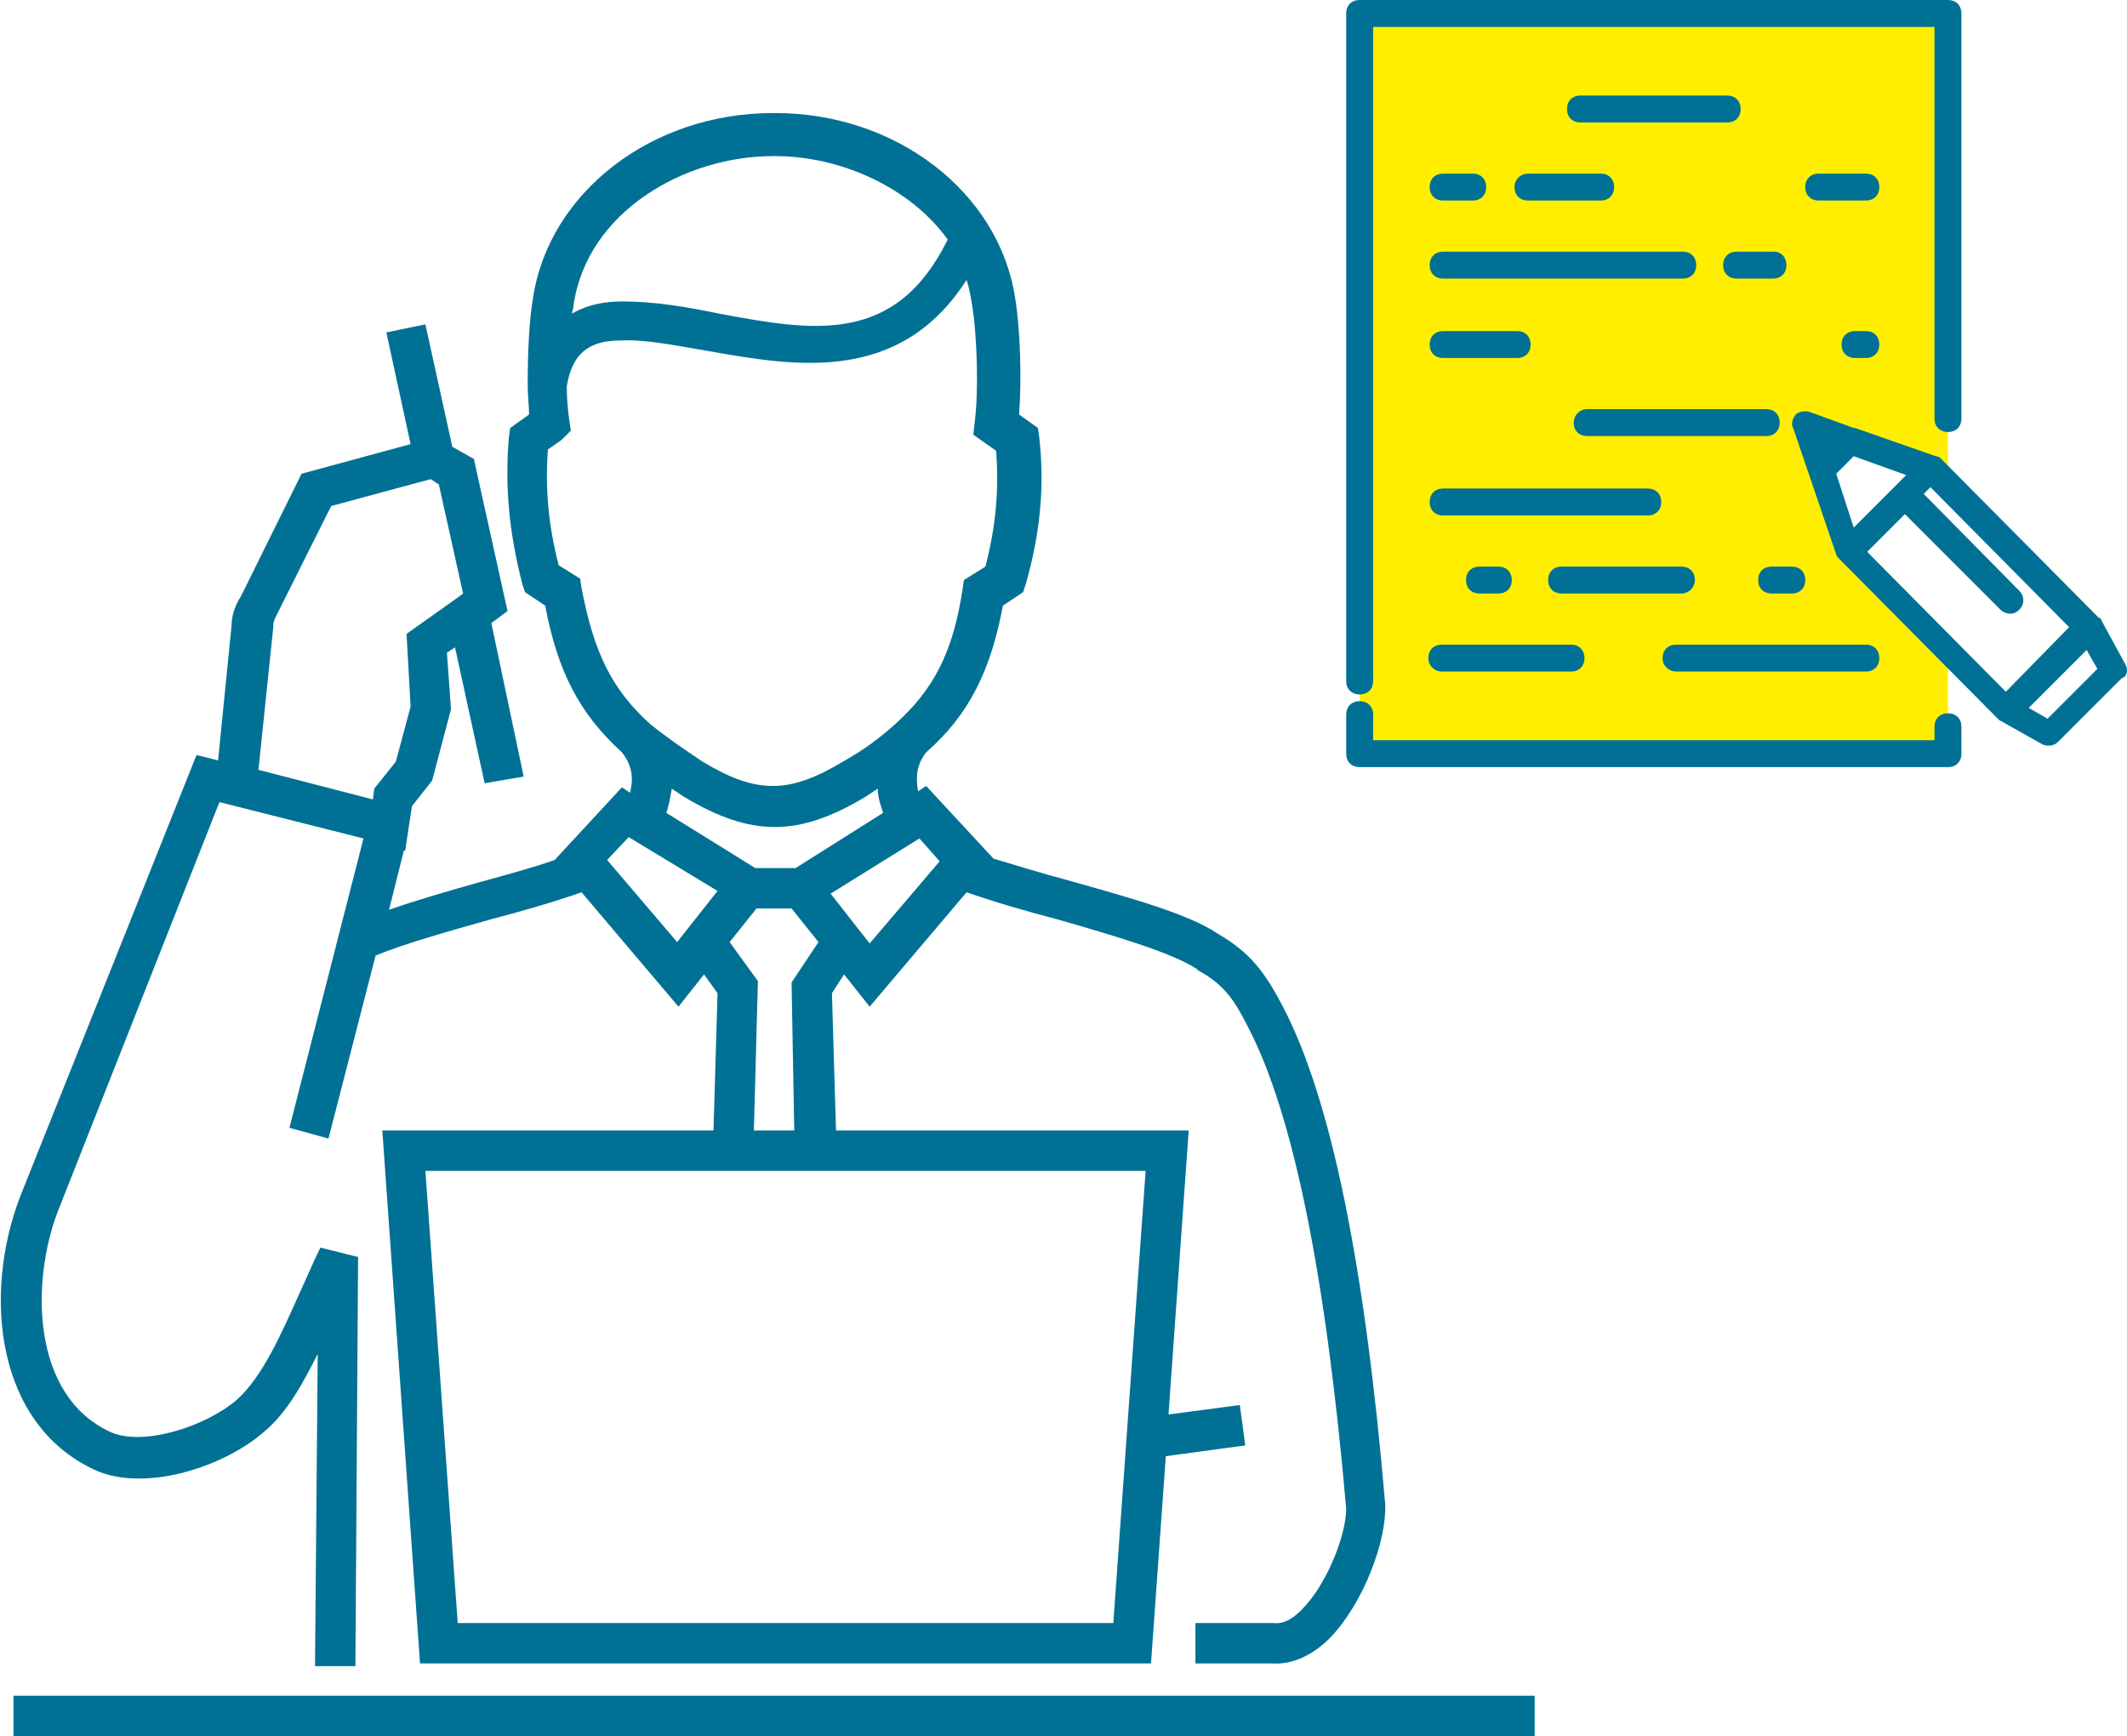
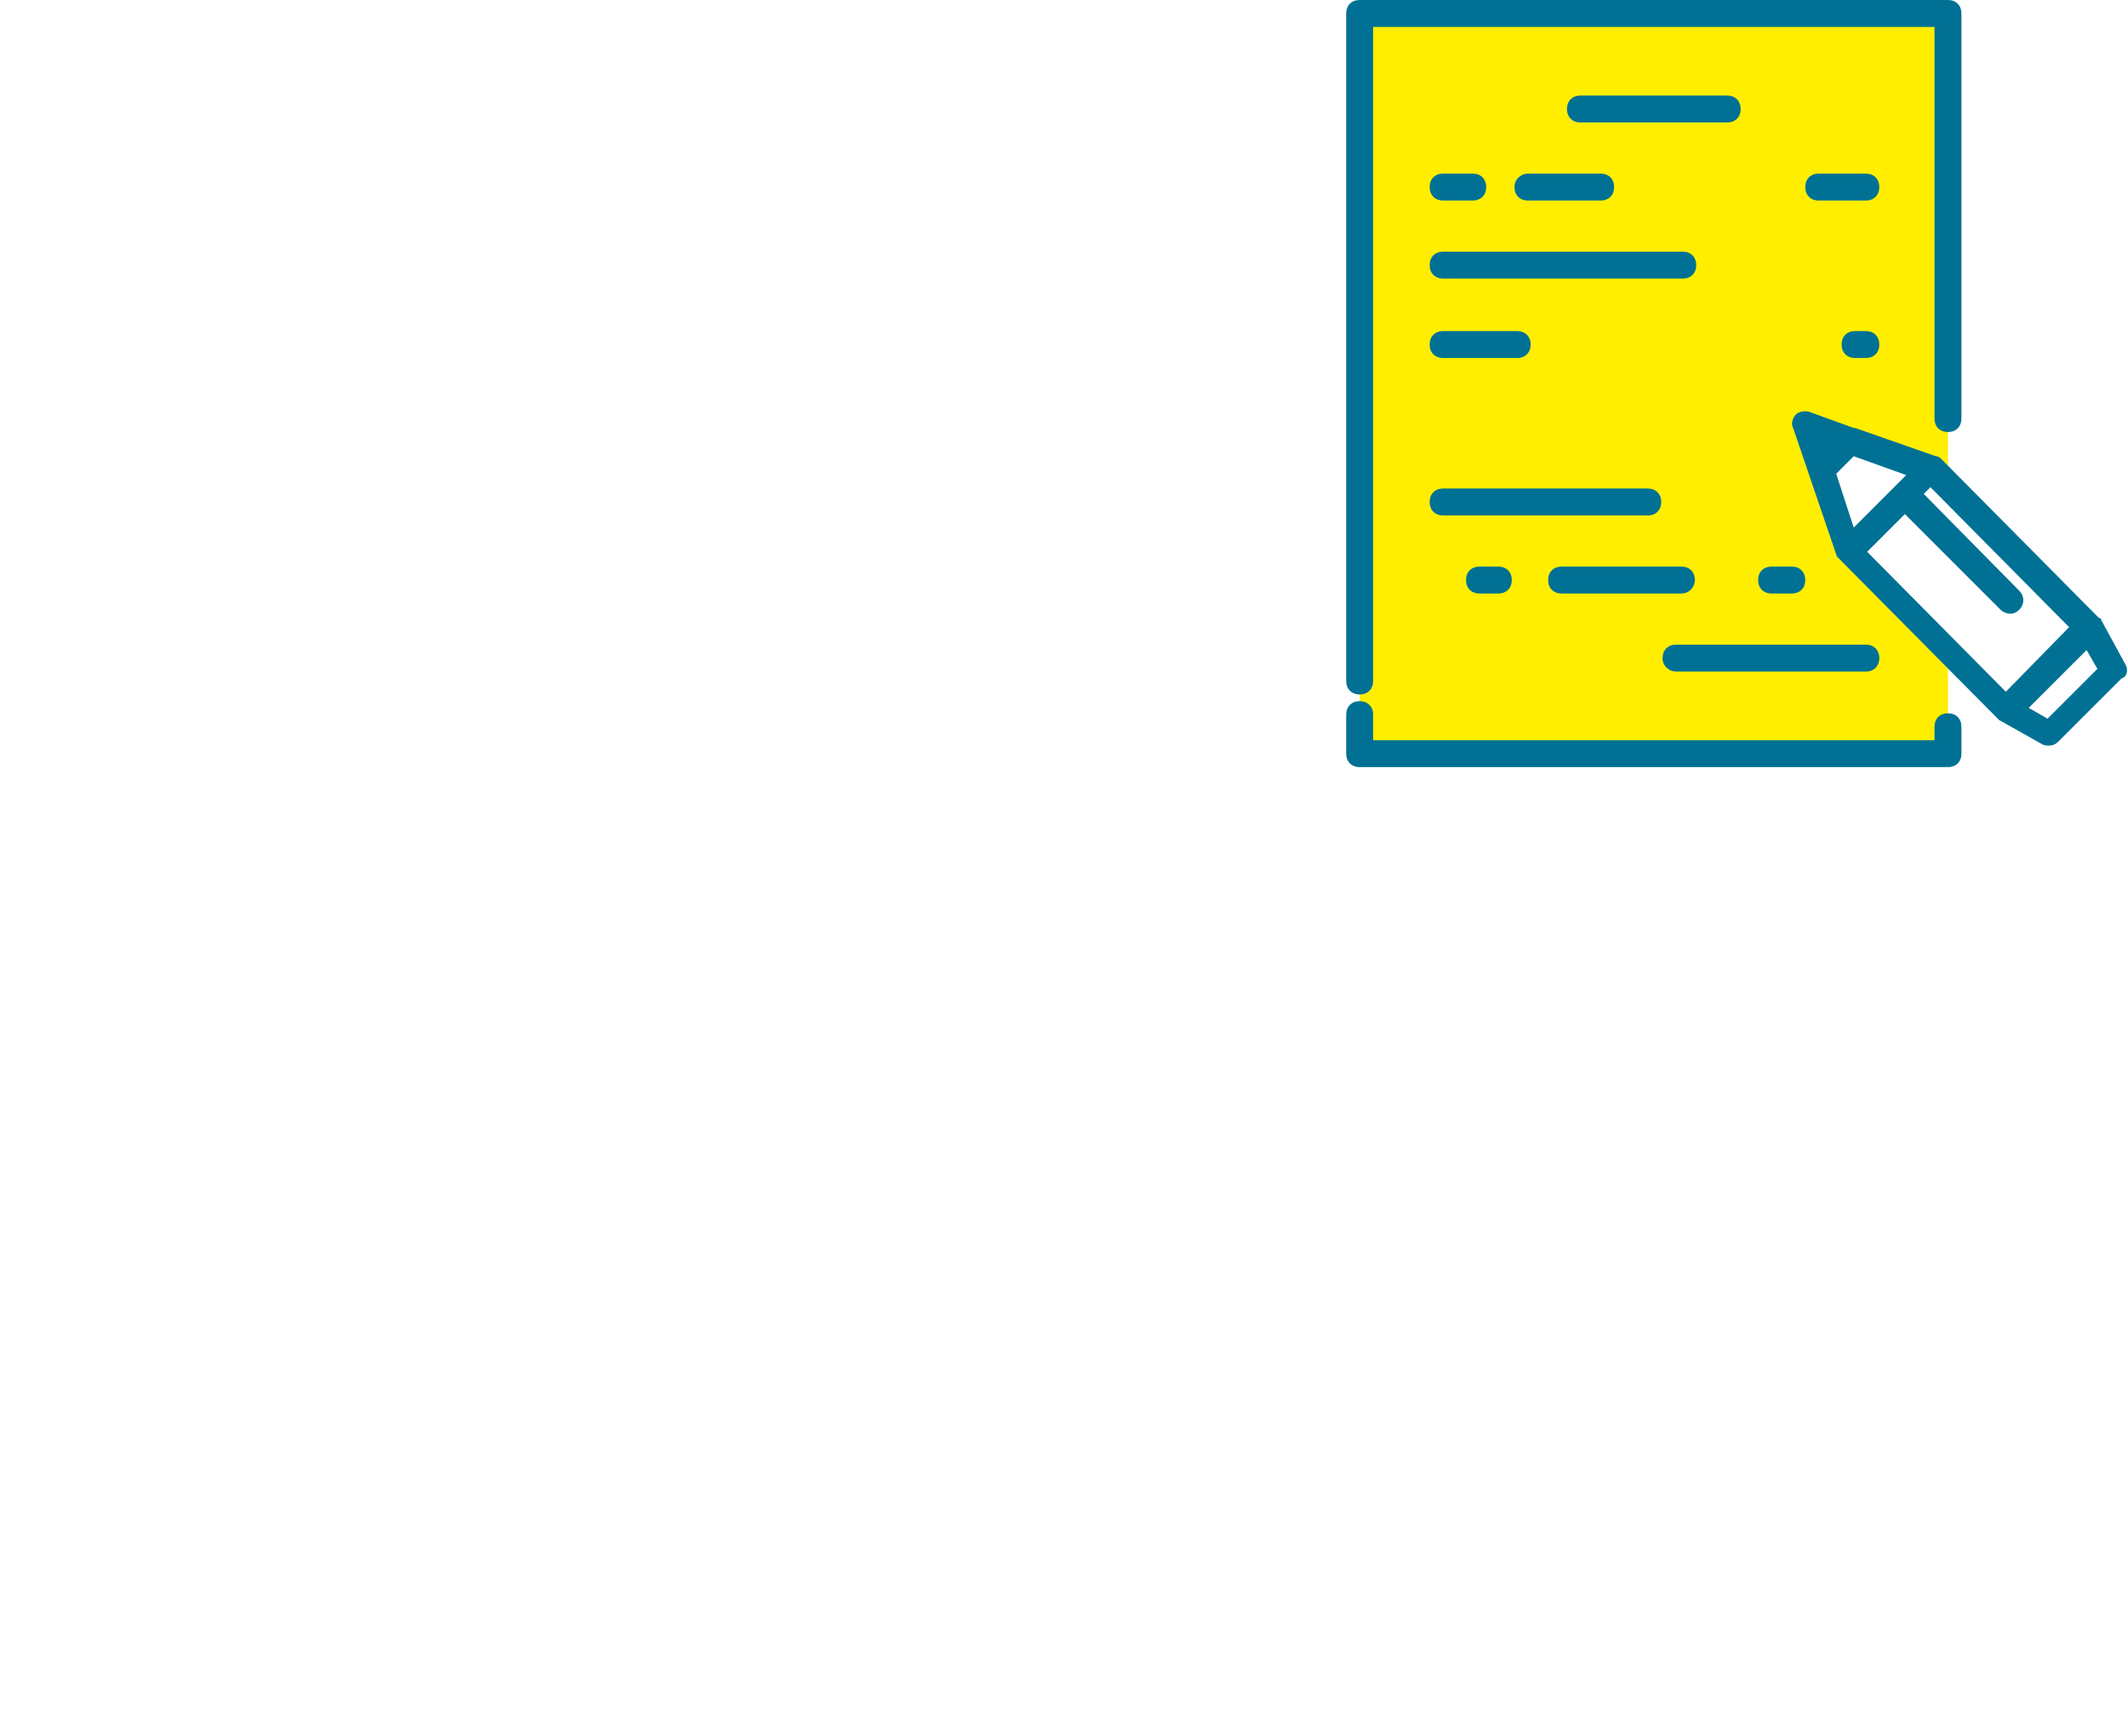
<svg xmlns="http://www.w3.org/2000/svg" version="1.1" id="Ebene_1" x="0px" y="0px" viewBox="0 0 158 129" style="enable-background:new 0 0 158 129;" xml:space="preserve">
  <style type="text/css">
	.st0{fill:#FFEE00;}
	.st1{fill:#007194;}
</style>
  <polygon id="Path" class="st0" points="135.3,34.9 134.1,31.6 143.5,34.8 144.7,36.1 144.7,1 101,1 101,56 144.7,56 144.7,48.4   137.3,41 " />
  <g>
    <path class="st1" d="M157.9,49.4l-1.8-3.3c0-0.1-0.1-0.2-0.2-0.2l0,0c0,0,0,0,0,0c0,0,0,0,0,0l-11.7-11.8c0,0,0,0,0,0c0,0,0,0,0,0   c-0.1-0.1-0.2-0.2-0.4-0.2c0,0,0,0,0,0l-6-2.1c0,0,0,0-0.1,0l-3.3-1.2c-0.4-0.1-0.8,0-1,0.2s-0.4,0.7-0.2,1l3.2,9.4c0,0,0,0,0,0   c0,0.1,0.1,0.2,0.2,0.3c0,0,0,0,0,0l0,0c0,0,0,0,0,0c0,0,0,0,0,0l11.7,11.8c0,0,0,0,0,0c0,0,0,0,0,0c0,0,0,0,0,0   c0.1,0.1,0.1,0.1,0.2,0.2l3.2,1.8c0.2,0.1,0.3,0.1,0.5,0.1c0.3,0,0.5-0.1,0.7-0.3l4.7-4.7C158,50.3,158.1,49.8,157.9,49.4z    M149,51.4L138.7,41l2.8-2.8l7.1,7.1c0.2,0.2,0.5,0.3,0.7,0.3c0.3,0,0.5-0.1,0.7-0.3c0.4-0.4,0.4-1,0-1.4l-7.1-7.2l0.5-0.5   l10.3,10.4L149,51.4z M136.4,35.2l1.3-1.3l3.9,1.4l-3.9,3.9L136.4,35.2z M152.1,53.4l-1.4-0.8l4.3-4.3l0.8,1.4L152.1,53.4z" />
    <path class="st1" d="M101,51.6c0.6,0,1-0.4,1-1V2h41.7v29.1c0,0.6,0.4,1,1,1s1-0.4,1-1V1c0-0.6-0.4-1-1-1H101c-0.6,0-1,0.4-1,1   v49.6C100,51.2,100.4,51.6,101,51.6z" />
    <path class="st1" d="M144.7,53c-0.6,0-1,0.4-1,1v1H102v-1.9c0-0.6-0.4-1-1-1s-1,0.4-1,1V56c0,0.6,0.4,1,1,1h43.7c0.6,0,1-0.4,1-1   v-2C145.7,53.4,145.3,53,144.7,53z" />
    <path class="st1" d="M138.6,12.9h-3.5c-0.6,0-1,0.4-1,1s0.4,1,1,1h3.5c0.6,0,1-0.4,1-1S139.2,12.9,138.6,12.9z" />
    <path class="st1" d="M107.2,14.9h2.2c0.6,0,1-0.4,1-1s-0.4-1-1-1h-2.2c-0.6,0-1,0.4-1,1S106.6,14.9,107.2,14.9z" />
    <path class="st1" d="M112.5,13.9c0,0.6,0.4,1,1,1h5.4c0.6,0,1-0.4,1-1s-0.4-1-1-1h-5.4C113,12.9,112.5,13.3,112.5,13.9z" />
    <path class="st1" d="M107.2,20.7h17.8c0.6,0,1-0.4,1-1s-0.4-1-1-1h-17.8c-0.6,0-1,0.4-1,1S106.6,20.7,107.2,20.7z" />
-     <path class="st1" d="M131.8,18.7H129c-0.6,0-1,0.4-1,1s0.4,1,1,1h2.7c0.6,0,1-0.4,1-1S132.3,18.7,131.8,18.7z" />
    <path class="st1" d="M133.1,42.1h-1.5c-0.6,0-1,0.4-1,1s0.4,1,1,1h1.5c0.6,0,1-0.4,1-1S133.7,42.1,133.1,42.1z" />
    <path class="st1" d="M125.9,43.1c0-0.6-0.4-1-1-1H116c-0.6,0-1,0.4-1,1s0.4,1,1,1h8.9C125.5,44.1,125.9,43.6,125.9,43.1z" />
    <path class="st1" d="M109.9,42.1c-0.6,0-1,0.4-1,1s0.4,1,1,1h1.4c0.6,0,1-0.4,1-1s-0.4-1-1-1H109.9z" />
    <path class="st1" d="M124.5,49.9h14.1c0.6,0,1-0.4,1-1s-0.4-1-1-1h-14.1c-0.6,0-1,0.4-1,1S124,49.9,124.5,49.9z" />
-     <path class="st1" d="M107.1,49.9h9.6c0.6,0,1-0.4,1-1s-0.4-1-1-1h-9.6c-0.6,0-1,0.4-1,1S106.6,49.9,107.1,49.9z" />
    <path class="st1" d="M107.2,38.3h15.2c0.6,0,1-0.4,1-1s-0.4-1-1-1h-15.2c-0.6,0-1,0.4-1,1S106.6,38.3,107.2,38.3z" />
    <path class="st1" d="M128.3,9.1c0.6,0,1-0.4,1-1s-0.4-1-1-1h-10.9c-0.6,0-1,0.4-1,1s0.4,1,1,1H128.3z" />
-     <path class="st1" d="M116.9,31.4c0,0.6,0.4,1,1,1h13.3c0.6,0,1-0.4,1-1s-0.4-1-1-1h-13.3C117.3,30.4,116.9,30.9,116.9,31.4z" />
-     <path class="st1" d="M107.2,26.6h5.5c0.6,0,1-0.4,1-1s-0.4-1-1-1h-5.5c-0.6,0-1,0.4-1,1S106.6,26.6,107.2,26.6z" />
+     <path class="st1" d="M107.2,26.6h5.5c0.6,0,1-0.4,1-1s-0.4-1-1-1h-5.5c-0.6,0-1,0.4-1,1S106.6,26.6,107.2,26.6" />
    <path class="st1" d="M138.6,24.6h-0.8c-0.6,0-1,0.4-1,1s0.4,1,1,1h0.8c0.6,0,1-0.4,1-1S139.2,24.6,138.6,24.6z" />
  </g>
-   <path class="st1" d="M114,129H1v-3h113V129z M26.4,123.8l-3,0l0.2-23.2c-1.1,2.2-2.3,4.4-4,5.8c-3.1,2.7-9,4.5-12.6,2.8  c-7.3-3.4-8.3-13-5.5-20.3l13.1-32.8l1.6,0.4l1-10c0-0.8,0.3-1.6,0.7-2.2l4.5-9.1l8.1-2.2l-1.8-8.3l2.9-0.6l2,9.1l1.6,0.9l2.5,11.3  l-1.2,0.9l2.4,11.4L36,58.2l-2.2-10.1l-0.6,0.4l0.3,4.2L32.1,58l-1.5,1.9l-0.5,3.3l-0.1,0l-1.1,4.4c2-0.7,4.4-1.4,6.9-2.1  c1.8-0.5,3.7-1,5.4-1.6l0,0l5-5.4l0.6,0.4c0.3-1.2,0.1-2.1-0.6-3C43,53,41.4,49.8,40.5,45L39,44l-0.2-0.6c-1-3.9-1.3-7.3-1-10.9  l0.1-0.7l1.4-1c0-0.6-0.1-1.4-0.1-2.1l0,0c0-0.1,0-0.1,0-0.2c0-2.2,0.1-4.7,0.4-6.4c1.2-7.8,8.8-13.7,17.8-13.7c0.1,0,0.1,0,0.2,0  c9,0,16.6,5.9,17.8,13.7c0.4,2.4,0.5,6.1,0.3,8.7l1.4,1l0.1,0.7c0.4,3.6,0.1,7-1,10.9L76,44L74.5,45c-0.9,4.8-2.5,8.1-5.7,10.9  c-0.7,0.9-0.8,1.8-0.6,2.9l0.6-0.4l5,5.4c1.7,0.5,3.6,1.1,5.5,1.6c4.6,1.3,9,2.5,11.2,4c2.4,1.4,3.5,2.9,4.8,5.4  c3.6,6.9,6.1,19.3,7.6,37c0.1,2.7-1.6,7.3-4.1,9.9c-1.3,1.3-2.8,2-4.3,1.9l-5.7,0v-3h5.8c0.9,0.1,1.6-0.5,2.1-1  c1.9-1.9,3.3-5.6,3.3-7.5c-1.5-17.2-3.9-29.3-7.3-35.8c-1.1-2.2-1.9-3.2-3.7-4.2L88.9,72c-1.8-1.2-6.2-2.5-10.4-3.7  c-2.3-0.6-4.7-1.3-6.7-2l-7.2,8.5l-1.9-2.4l-0.9,1.4L62.1,84h26.2l-1.5,21.1l5.3-0.7l0.4,3l-5.9,0.8l-1.1,15.4H31.2L28.4,84H53  l0.3-10.2l-1-1.4l-1.9,2.4l-7.2-8.5c-2,0.7-4.4,1.4-6.7,2c-3.2,0.9-6.4,1.8-8.6,2.7l-3.5,13.6l-2.9-0.8L27,62.3l-10.7-2.7L4.3,90  c-2,5.2-2,13.7,3.9,16.4c2.4,1.1,7.1-0.4,9.4-2.4c1.9-1.7,3.3-4.9,4.6-7.8c0.6-1.3,1.1-2.5,1.6-3.5l2.8,0.7L26.4,123.8z M34,120.6  h48.7L85.1,87H31.6L34,120.6z M56,84h3L58.8,73l2-3l-2-2.5h-2.6l-2,2.5l2.1,2.9L56,84z M61.7,66.4l2.9,3.7l5.2-6.1l-1.5-1.7  L61.7,66.4z M45.1,63.9l5.2,6.1l3-3.8l-6.6-4L45.1,63.9z M56.1,64.5h3l6.5-4.1c-0.2-0.6-0.4-1.2-0.4-1.8c-0.3,0.2-0.6,0.4-0.9,0.6  c-5,3-8.5,3-13.5,0c-0.3-0.2-0.6-0.4-0.9-0.6c-0.1,0.6-0.2,1.2-0.4,1.8L56.1,64.5z M19.2,57.2l8.5,2.2l0.1-0.8l1.6-2l1.1-4.1  l-0.3-5.4l3.8-2.7l0,0l0.4-0.3L32.6,36L32,35.6l-7.4,2l-4.1,8.2c-0.1,0.2-0.2,0.4-0.2,0.7l0,0.1L19.2,57.2z M48.3,53.8  c1.1,0.9,2.4,1.8,3.9,2.8c4,2.4,6.4,2.4,10.4,0c1.6-0.9,2.8-1.8,3.9-2.8c0,0,0,0,0,0l0,0c2.9-2.6,4.3-5.4,5-10l0.1-0.7l1.6-1  c0.8-3.1,1-5.7,0.8-8.6l-1.7-1.2l0.1-0.9c0.3-2.2,0.2-6.4-0.2-8.8c-0.1-0.6-0.2-1.2-0.4-1.8c-5,7.8-12.8,6.4-19.1,5.3  c-2.4-0.4-4.7-0.9-6.6-0.8c-2.4,0-3.6,1-4,3.4c0,1,0.1,1.9,0.2,2.6l0.1,0.7l-0.7,0.7l-1,0.7c-0.2,2.8,0,5.5,0.8,8.6l1.6,1l0.1,0.7  C44.1,48.4,45.4,51.2,48.3,53.8L48.3,53.8C48.3,53.8,48.3,53.8,48.3,53.8z M46.3,22.4c2.3,0,4.7,0.4,7.1,0.9c7,1.3,13.1,2.4,17-5.5  c-2.8-3.9-8-6.2-12.8-6.2c-0.1,0-0.1,0-0.2,0c-6.5,0-13.8,4.1-14.8,11.1c0,0.2-0.1,0.4-0.1,0.6c1.2-0.7,2.5-0.9,3.7-0.9  C46.3,22.4,46.3,22.4,46.3,22.4z" />
</svg>